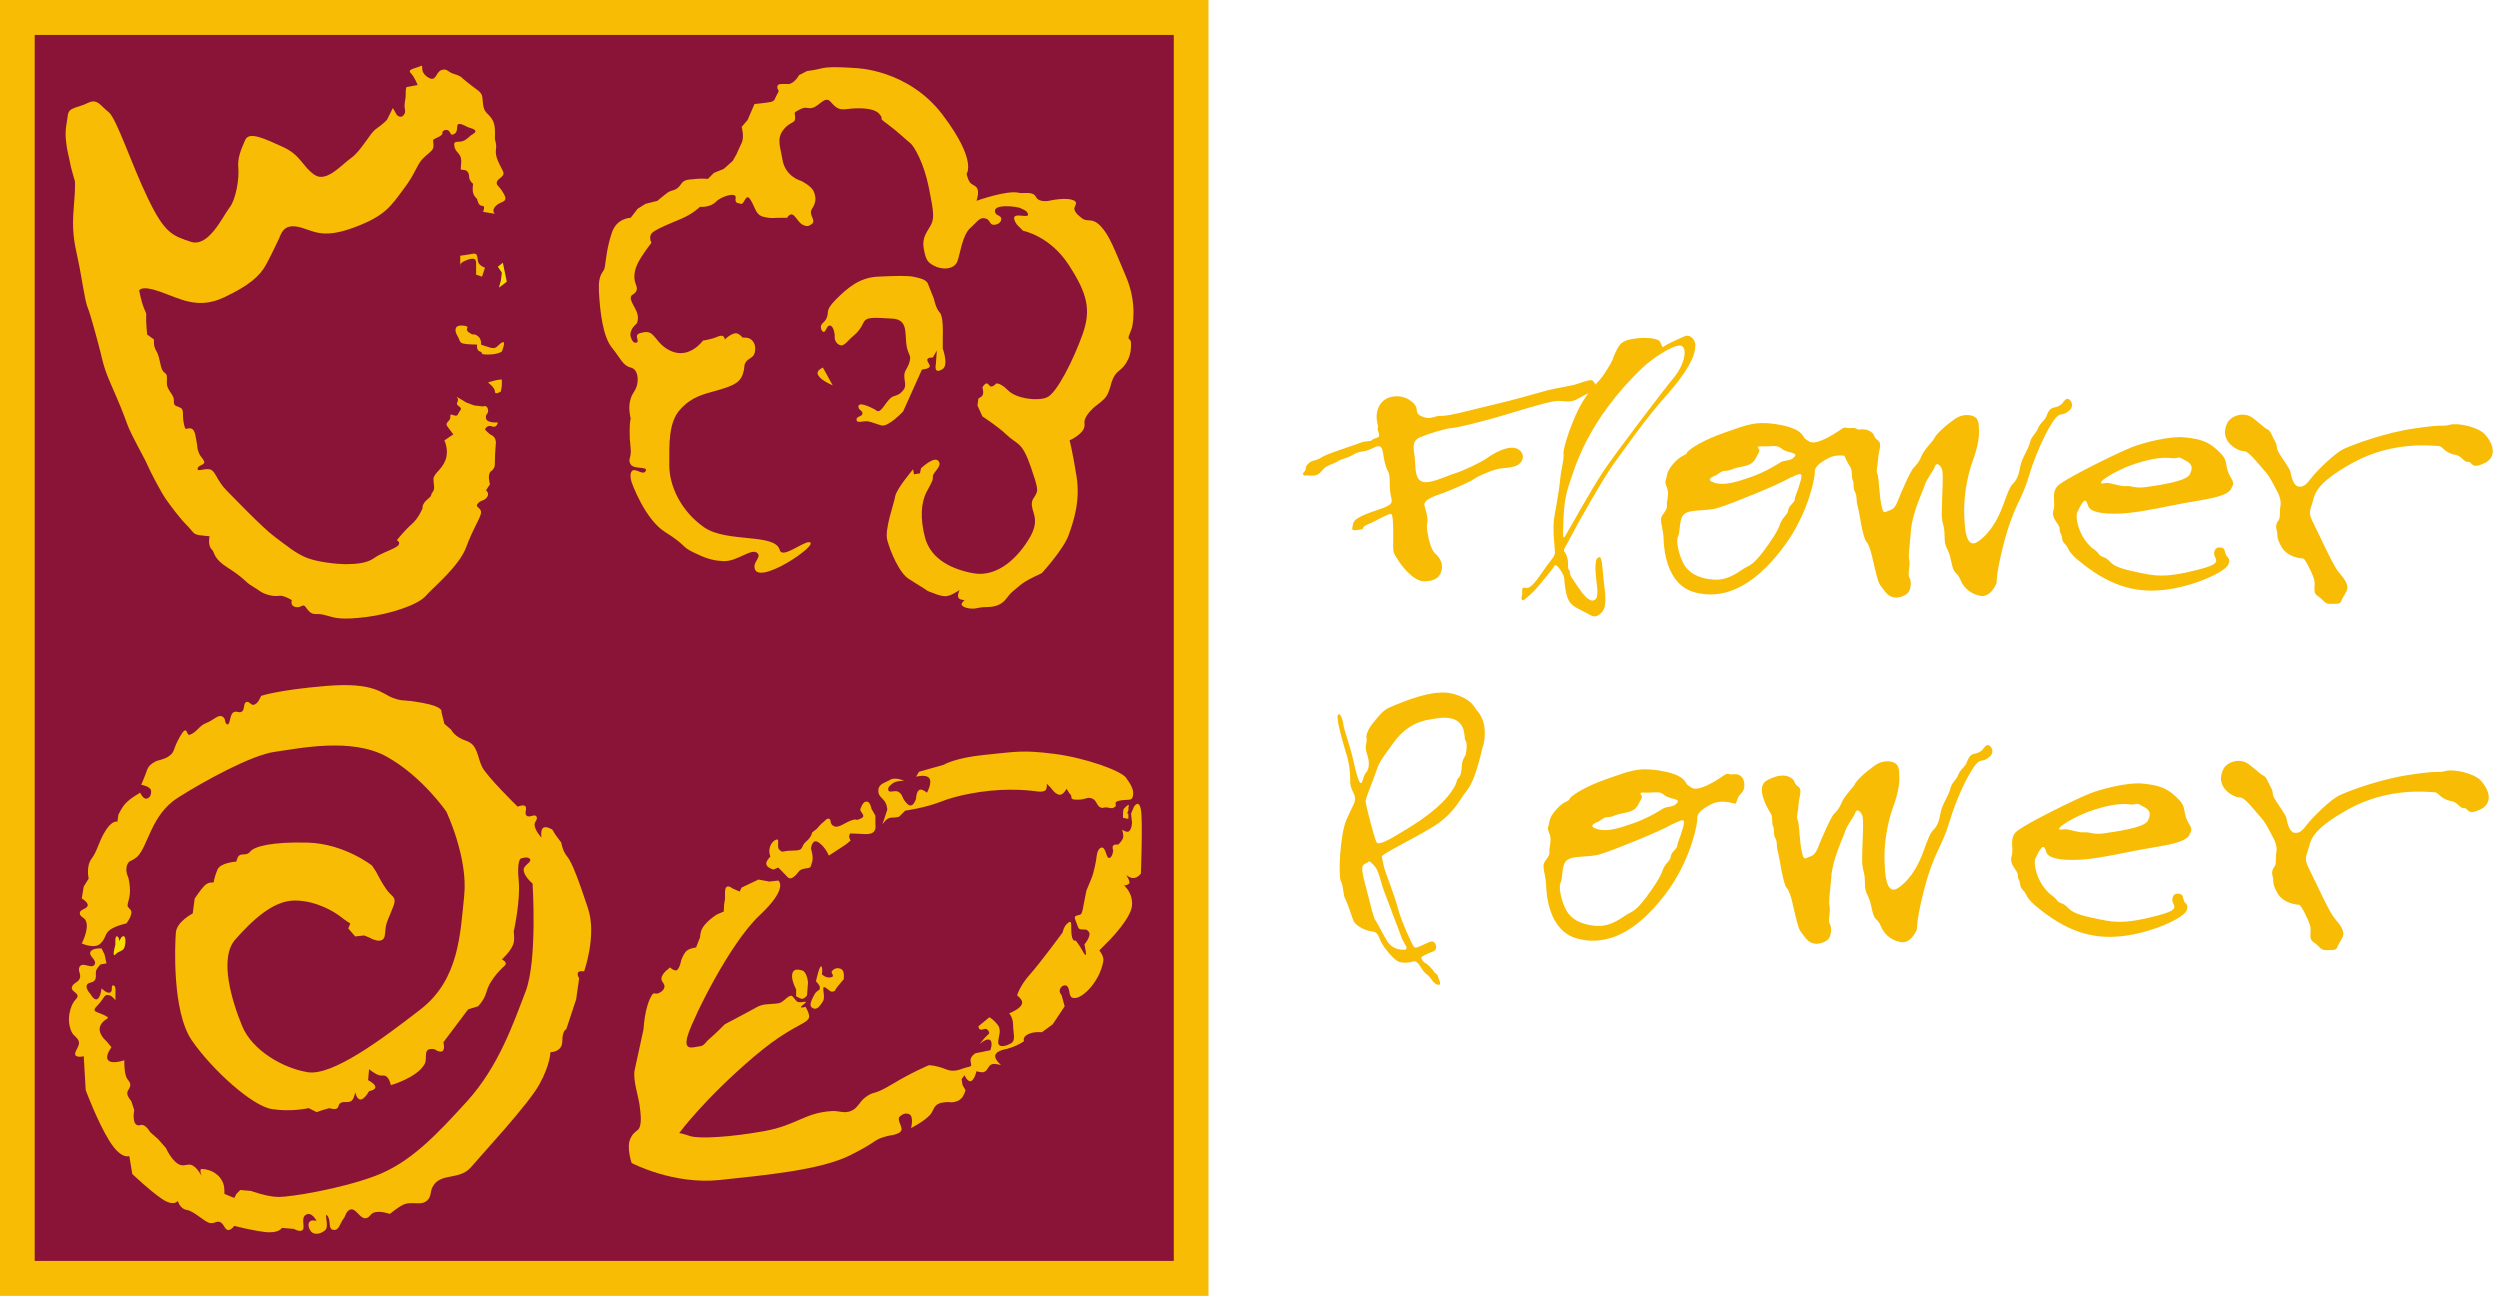
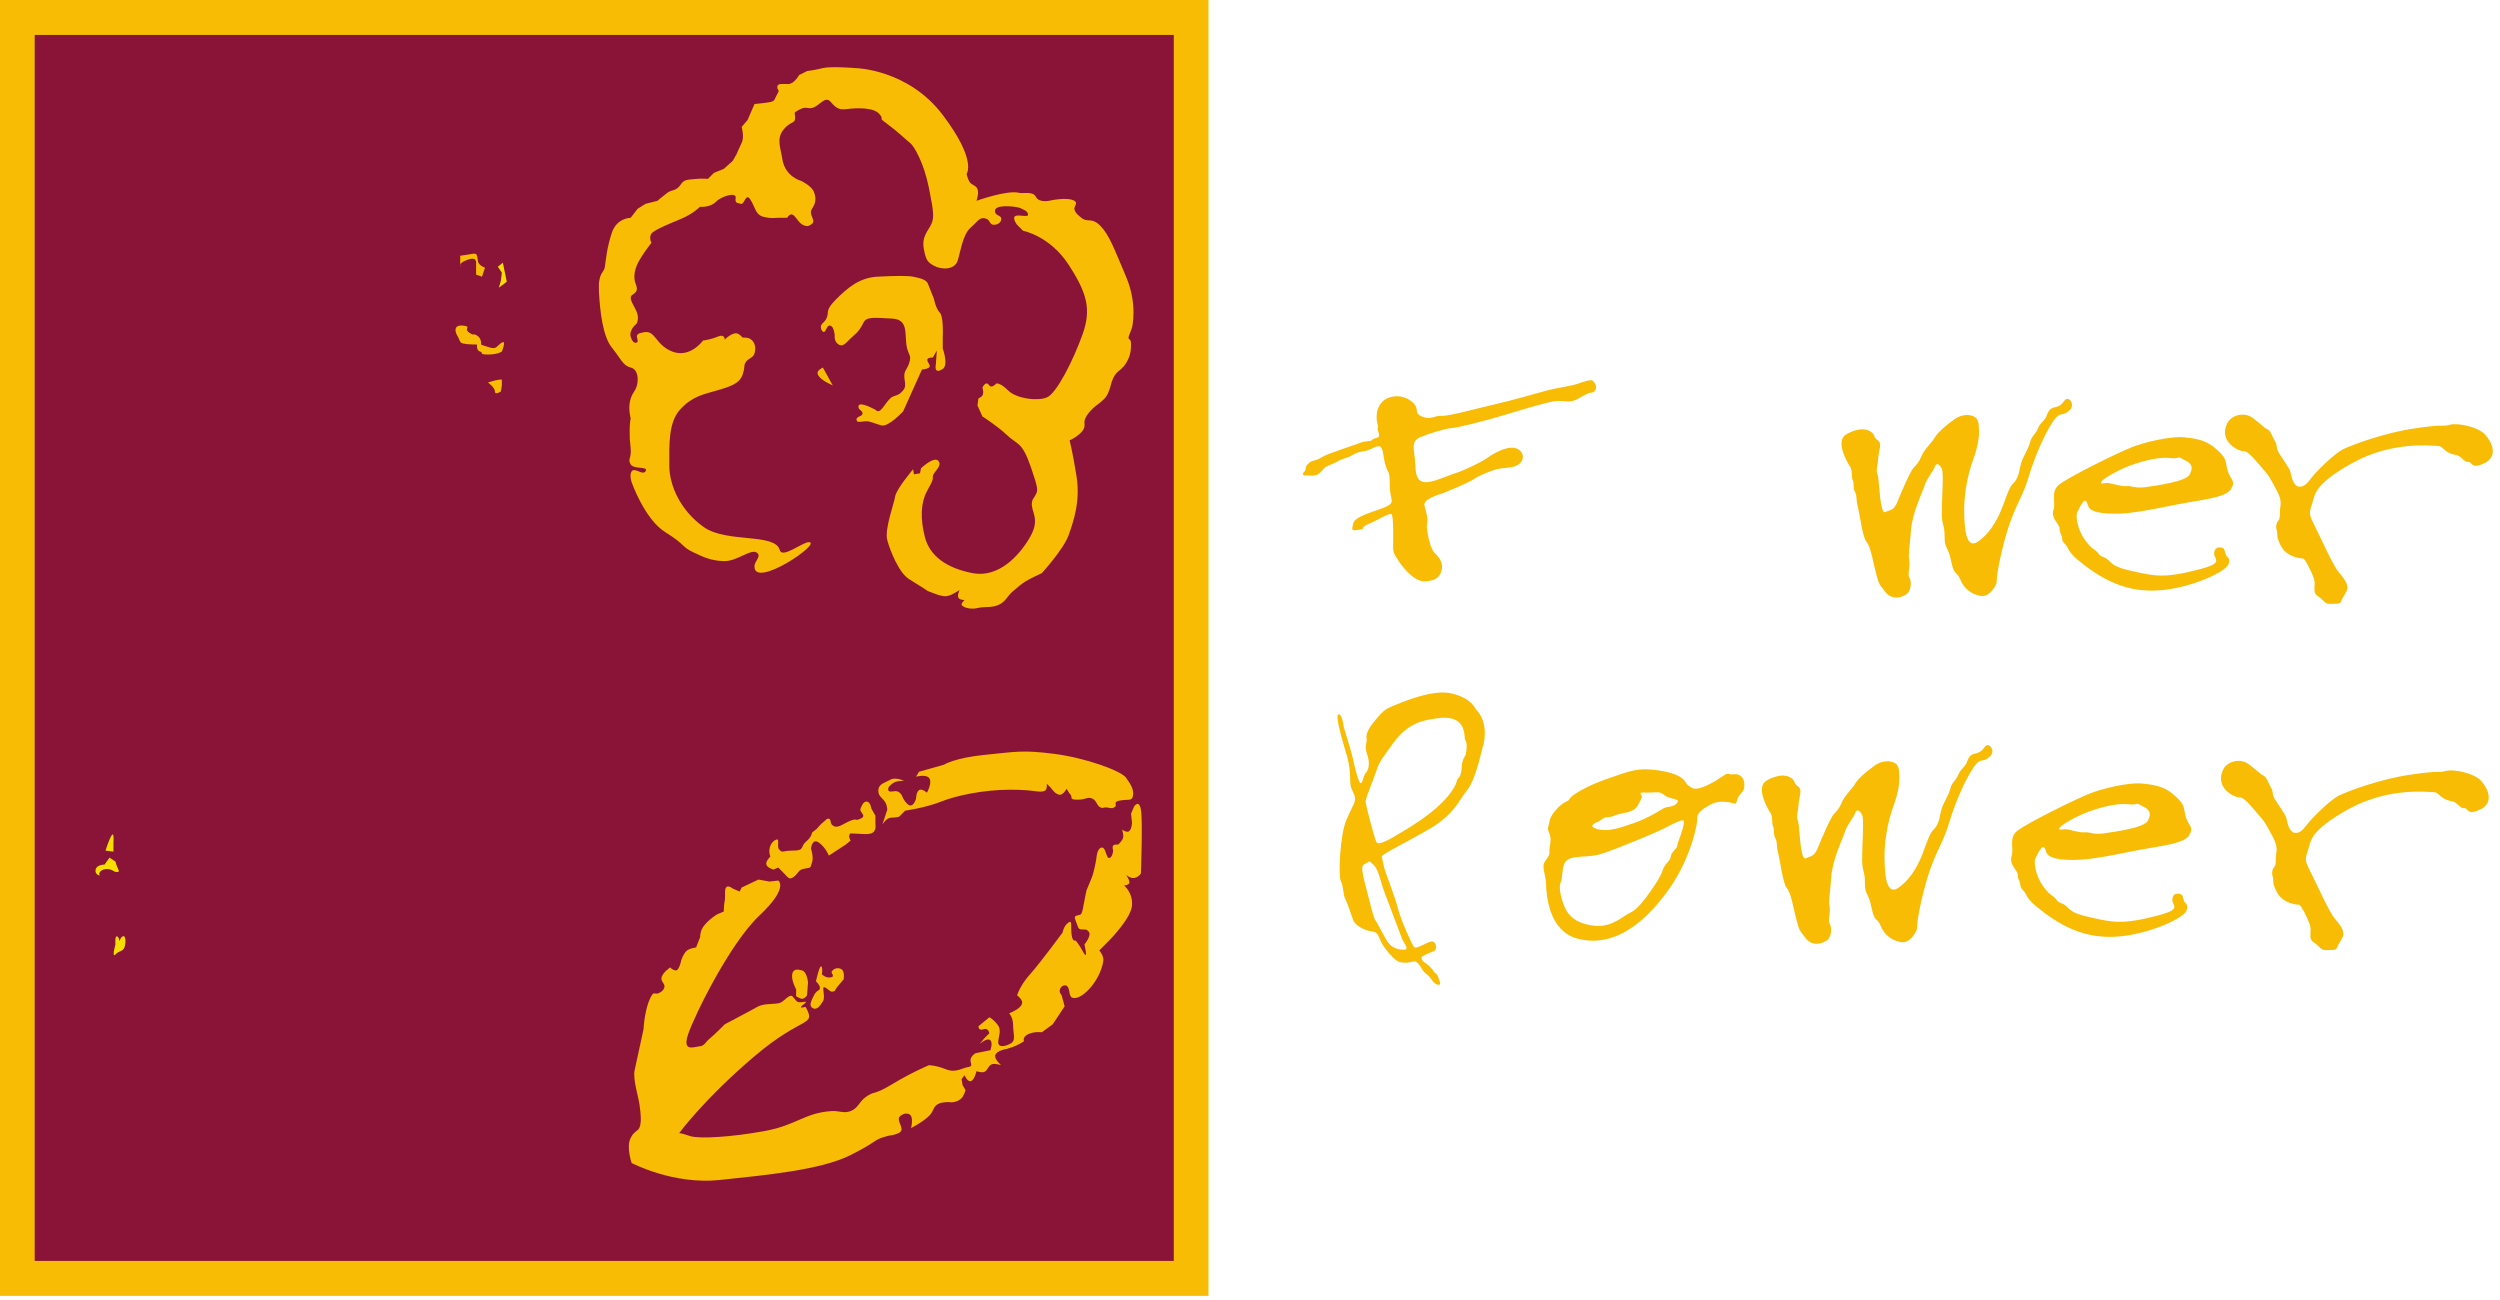
<svg xmlns="http://www.w3.org/2000/svg" width="150" height="78" viewBox="0 0 150 78">
  <g fill="none" fill-rule="evenodd">
    <polygon fill="#891437" points="1.041 76.704 71.468 76.704 71.468 1.048 1.041 1.048" />
    <path fill="#F7BC03" d="M2.082,75.655 L70.427,75.655 L70.427,2.097 L2.082,2.097 L2.082,75.655 Z M0,77.753 L72.509,77.753 L72.509,0 L0,0 L0,77.753 Z" />
    <path fill="#F7DE00" d="M7.345 56.189C7.226 56.255 7.164 56.486 7.164 56.486 7.164 56.486 7.152 56.248 7.043 56.189 6.875 56.098 6.926 56.666 6.926 56.666 6.926 56.666 6.688 57.504 6.926 57.265 7.164 57.025 7.371 57.096 7.464 56.847 7.555 56.603 7.571 56.063 7.345 56.189M6.569 51.456L6.272 51.875C6.272 51.875 5.797 51.875 5.737 52.174 5.678 52.474 5.975 52.534 5.975 52.534 5.975 52.534 5.856 52.294 6.213 52.174 6.569 52.055 6.867 52.294 6.867 52.294 6.867 52.294 7.223 52.414 7.104 52.174 6.986 51.935 6.926 51.695 6.926 51.695L6.569 51.456zM6.688 50.138C6.51 50.438 6.332 51.037 6.332 51.037L6.807 51.096 6.807 50.557C6.807 50.557 6.867 49.839 6.688 50.138" />
-     <polygon fill="#F7DE00" points="7.045 53.252 6.688 52.833 6.45 53.312 6.45 53.732 6.867 53.612" />
-     <path fill="#F7BC03" d="M32.194 49.003C32.084 48.794 31.77 49.097 31.597 48.939 31.423 48.78 31.689 48.448 31.478 48.345 31.331 48.273 31.062 48.402 31.062 48.402 31.062 48.402 29.22 46.605 28.922 46.006 28.625 45.407 28.684 44.688 27.971 44.449 27.258 44.21 27.079 43.79 27.079 43.79L26.663 43.431 26.485 42.712C26.485 42.712 26.663 42.413 25.355 42.173 24.048 41.934 24.226 42.113 23.572 41.874 22.918 41.634 22.502 40.915 19.589 41.155 16.676 41.395 15.665 41.754 15.665 41.754 15.665 41.754 15.466 42.295 15.188 42.29 15.032 42.287 14.985 42.106 14.83 42.113 14.56 42.126 14.729 42.613 14.478 42.714 14.326 42.776 14.213 42.663 14.057 42.714 13.741 42.817 13.839 43.646 13.587 43.429 13.473 43.331 13.537 43.186 13.438 43.074 13.158 42.755 12.871 43.191 12.395 43.371 11.92 43.551 11.837 43.926 11.382 44.087 11.159 44.165 11.266 43.371 10.79 44.21 10.315 45.048 10.532 45.115 10.076 45.409 9.848 45.556 9.423 45.647 9.423 45.647 9.423 45.647 8.947 45.826 8.829 46.186 8.71 46.545 8.472 47.084 8.472 47.084 8.472 47.084 9.032 47.176 9.065 47.446 9.091 47.663 8.986 47.908 8.77 47.92 8.574 47.931 8.412 47.563 8.412 47.563 8.412 47.563 7.756 47.92 7.464 48.281 7.292 48.493 7.104 48.88 7.104 48.88L7.045 49.3C7.045 49.3 6.748 49.18 6.332 49.839 5.915 50.498 5.856 51.037 5.499 51.516 5.143 51.995 5.321 52.713 5.321 52.713L5.024 53.193 4.905 53.911C4.905 53.911 5.223 54.078 5.259 54.272 5.311 54.547 4.759 54.532 4.789 54.81 4.811 55.022 5.044 55.037 5.14 55.227 5.384 55.714 4.905 56.606 4.905 56.606 4.905 56.606 5.678 56.965 6.034 56.606 6.391 56.247 6.272 56.007 6.629 55.768 6.986 55.528 7.58 55.408 7.58 55.408 7.58 55.408 8.056 54.809 7.818 54.57 7.58 54.33 7.639 54.39 7.758 53.851 7.877 53.312 7.699 52.653 7.699 52.653 7.402 51.995 7.758 51.695 7.758 51.695 7.758 51.695 8.086 51.547 8.236 51.402 8.892 50.763 9.066 48.88 10.671 47.863 12.276 46.844 15.13 45.287 16.497 45.108 17.865 44.928 21.075 44.21 23.215 45.407 25.355 46.605 26.782 48.701 26.782 48.701 26.782 48.701 28.09 51.456 27.852 53.732 27.615 56.007 27.555 58.762 25.237 60.559 22.918 62.355 19.946 64.571 18.459 64.331 16.973 64.092 15.13 63.014 14.536 61.577 13.941 60.139 13.109 57.504 14.12 56.367 15.13 55.229 16.379 54.031 17.686 54.031 18.994 54.031 20.124 54.75 20.421 54.989 20.718 55.229 21.016 55.408 21.016 55.408L20.897 55.708 21.313 56.187 21.848 56.127 22.145 56.247C22.145 56.247 23.037 56.786 23.096 56.067 23.156 55.348 23.215 55.348 23.453 54.75 23.691 54.151 23.81 53.971 23.453 53.672 23.096 53.372 22.561 52.294 22.561 52.294L22.323 51.935C22.323 51.935 20.659 50.617 18.459 50.557 16.26 50.498 15.249 50.797 15.011 51.097 14.774 51.396 14.467 51.143 14.296 51.393 14.225 51.497 14.179 51.695 14.179 51.695 14.179 51.695 13.228 51.755 13.049 52.174 12.871 52.594 12.812 52.953 12.812 52.953 12.812 52.953 12.514 52.893 12.276 53.133 12.039 53.372 11.682 53.911 11.682 53.911L11.563 54.809C11.563 54.809 10.612 55.289 10.553 55.947 10.493 56.606 10.315 60.678 11.504 62.415 12.693 64.152 15.13 66.368 16.319 66.547 17.508 66.727 18.519 66.488 18.519 66.488L18.994 66.727 19.351 66.607 19.767 66.488C19.767 66.488 20.104 66.612 20.243 66.488 20.321 66.418 20.299 66.33 20.362 66.247 20.555 65.995 20.931 66.249 21.135 66.007 21.262 65.855 21.313 65.53 21.313 65.53 21.313 65.53 21.381 65.868 21.549 65.95 21.817 66.081 22.145 65.469 22.145 65.469 22.145 65.469 22.431 65.431 22.504 65.292 22.62 65.072 22.086 64.81 22.086 64.81L22.145 64.152C22.145 64.152 22.482 64.436 22.743 64.514 22.899 64.561 23.015 64.491 23.157 64.571 23.366 64.687 23.453 65.11 23.453 65.11 23.453 65.11 25.02 64.664 25.474 63.849 25.654 63.528 25.415 63.046 25.769 62.951 25.882 62.921 26.069 62.954 26.069 62.954 26.069 62.954 26.38 63.172 26.541 63.071 26.719 62.961 26.604 62.535 26.604 62.535L28.09 60.559 28.684 60.379C28.684 60.379 29.041 60.02 29.16 59.6 29.279 59.181 29.398 58.984 29.638 58.643 29.818 58.387 30.171 58.043 30.171 58.043 30.171 58.043 30.35 57.919 30.347 57.802 30.344 57.671 30.111 57.564 30.111 57.564 30.111 57.564 30.724 57.024 30.825 56.55 30.878 56.297 30.825 55.888 30.825 55.888 30.825 55.888 31.241 54.031 31.122 52.833 31.003 51.636 31.241 51.516 31.241 51.516 31.241 51.516 31.622 51.369 31.773 51.513 31.982 51.714 31.435 51.881 31.421 52.171 31.403 52.56 31.954 53.013 31.954 53.013 31.954 53.013 32.252 57.624 31.538 59.481 30.825 61.337 29.933 63.972 28.031 66.068 26.128 68.164 24.583 69.781 22.502 70.56 20.421 71.338 17.449 71.817 16.735 71.817 16.022 71.817 15.071 71.458 15.071 71.458L14.417 71.398 14.179 71.638 14.06 71.877 13.466 71.638C13.466 71.638 13.48 71.259 13.404 71.036 13.204 70.448 12.633 70.148 12.098 70.138 11.935 70.134 12.098 70.56 12.098 70.56 12.098 70.56 11.825 70.023 11.501 69.904 11.262 69.816 11.094 69.972 10.848 69.904 10.341 69.763 9.958 68.883 9.958 68.883L9.483 68.344 9.007 67.925C9.007 67.925 8.808 67.572 8.587 67.506 8.456 67.467 8.365 67.552 8.236 67.506 7.901 67.388 8.056 66.607 8.056 66.607L7.877 66.068C7.877 66.068 7.67 65.833 7.639 65.646 7.6 65.407 7.854 65.29 7.815 65.052 7.784 64.868 7.653 64.807 7.583 64.634 7.433 64.263 7.461 63.613 7.461 63.613 7.461 63.613 6.609 63.917 6.453 63.552 6.337 63.282 6.688 62.834 6.688 62.834L6.391 62.475C6.391 62.475 5.797 61.996 6.034 61.517 6.272 61.038 6.748 61.158 6.272 60.918 5.797 60.678 5.44 60.738 5.856 60.319 6.272 59.9 6.223 59.618 6.572 59.719 6.746 59.768 6.926 60.02 6.926 60.02L6.926 59.54C6.926 59.54 6.971 59.144 6.804 59.124 6.63 59.103 6.782 59.456 6.628 59.542 6.429 59.653 6.094 59.301 6.094 59.301 6.094 59.301 6.02 60.021 5.737 59.959 5.577 59.924 5.44 59.66 5.44 59.66 5.44 59.66 5.134 59.343 5.203 59.124 5.27 58.913 5.551 59 5.68 58.82 5.833 58.609 5.677 58.392 5.8 58.162 5.87 58.032 6.034 57.864 6.034 57.864L6.391 57.804 6.272 57.265 6.094 56.905C6.094 56.905 5.589 56.866 5.442 57.087 5.266 57.351 5.833 57.588 5.68 57.865 5.51 58.175 4.991 57.697 4.789 57.986 4.629 58.213 4.886 58.439 4.789 58.7 4.69 58.966 4.37 58.968 4.311 59.245 4.25 59.532 4.905 59.6 4.548 59.96 4.192 60.319 3.962 61.246 4.311 61.94 4.43 62.176 4.642 62.225 4.725 62.477 4.837 62.812 4.29 63.221 4.606 63.376 4.753 63.447 5.024 63.373 5.024 63.373L5.143 65.41C5.143 65.41 5.856 67.326 6.569 68.464 7.283 69.602 7.758 69.362 7.758 69.362L7.937 70.44C7.937 70.44 9.007 71.458 9.72 71.937 10.434 72.417 10.671 72.057 10.671 72.057 10.671 72.057 10.79 72.536 11.207 72.596 11.623 72.656 12.276 73.314 12.574 73.375 12.871 73.434 12.94 73.259 13.165 73.313 13.455 73.383 13.474 73.872 13.762 73.794 13.906 73.756 14.06 73.554 14.06 73.554 14.06 73.554 14.952 73.793 15.844 73.914 16.735 74.033 16.914 73.674 16.914 73.674L17.627 73.734C17.627 73.734 17.877 73.874 18.045 73.851 18.429 73.798 17.984 73.135 18.34 72.895 18.697 72.656 18.994 73.255 18.994 73.255 18.994 73.255 18.755 73.183 18.635 73.257 18.439 73.378 18.505 73.66 18.635 73.851 18.833 74.14 19.276 74.038 19.527 73.794 19.763 73.565 19.41 72.656 19.648 72.956 19.886 73.255 19.655 73.741 20.004 73.794 20.345 73.846 20.391 73.412 20.601 73.137 20.754 72.936 20.742 72.724 20.96 72.599 21.354 72.371 21.607 73.25 22.026 73.073 22.193 73.003 22.223 72.856 22.385 72.776 22.738 72.6 23.394 72.835 23.394 72.835 23.394 72.835 23.84 72.461 24.168 72.295 24.721 72.015 25.346 72.435 25.713 71.934 25.886 71.698 25.814 71.479 25.952 71.22 26.429 70.317 27.555 70.859 28.269 70.021 28.982 69.182 31.716 66.248 32.37 65.05 33.024 63.852 33.024 63.134 33.024 63.134 33.024 63.134 33.738 63.134 33.738 62.475 33.738 61.816 33.976 61.756 33.976 61.756L34.57 59.96 34.629 59.54 34.689 59.121 34.748 58.702C34.748 58.702 34.607 58.462 34.687 58.346 34.767 58.228 35.046 58.283 35.046 58.283 35.046 58.283 35.818 56.127 35.283 54.51 34.748 52.893 34.332 51.755 34.035 51.396 33.738 51.037 33.678 50.557 33.678 50.557L33.322 50.078 33.143 49.779C33.143 49.779 32.793 49.552 32.608 49.66 32.404 49.78 32.489 50.258 32.489 50.258 32.489 50.258 32.078 49.822 32.075 49.476 32.073 49.286 32.282 49.171 32.194 49.003M60.014 45.647L59.241 45.826 58.587 45.647 58.053 46.186C58.053 46.186 58.468 47.503 58.706 47.024 58.944 46.545 59.36 46.246 59.36 46.246L60.014 45.647z" />
-     <polygon fill="#F7DE00" points="56.447 46.246 57.577 46.246 57.398 46.545 56.863 46.605" />
    <path fill="#F7BC03" d="M52.704 47.383C52.684 47.643 52.762 47.742 52.999 47.982 53.237 48.222 53.237 48.581 53.237 48.581L53.059 49.12 52.94 49.479C52.94 49.479 53.178 49.06 53.475 49.06 53.772 49.06 53.95 49 53.95 49L54.307 48.641C54.307 48.641 55.555 48.461 56.447 48.102 57.339 47.742 59.004 47.383 60.609 47.383 62.214 47.383 62.329 47.596 62.688 47.446 62.846 47.381 62.808 47.024 62.808 47.024L63.046 47.264C63.046 47.264 63.369 47.748 63.643 47.68 63.833 47.633 63.997 47.323 63.997 47.323 63.997 47.323 64.12 47.557 64.233 47.68 64.37 47.828 64.116 47.982 64.651 47.982 65.187 47.982 65.224 47.783 65.546 47.92 65.819 48.036 65.795 48.386 66.08 48.465 66.236 48.508 66.197 48.401 66.494 48.461 66.792 48.521 66.77 48.488 66.909 48.401 67.051 48.312 66.756 48.126 67.148 48.042 67.675 47.929 67.921 48.102 67.98 47.742 68.04 47.383 67.862 47.084 67.564 46.665 67.267 46.245 65.127 45.467 63.225 45.227 61.322 44.988 60.965 45.108 59.123 45.287 57.28 45.467 56.626 45.886 56.626 45.886L55.14 46.305 54.961 46.604C54.961 46.604 55.53 46.444 55.737 46.668 55.976 46.926 55.615 47.563 55.615 47.563 55.615 47.563 55.369 47.338 55.196 47.383 54.975 47.44 54.961 47.922 54.961 47.922 54.961 47.922 54.783 48.581 54.426 48.222 54.069 47.862 54.197 47.668 53.89 47.503 53.681 47.39 53.327 47.619 53.294 47.383 53.27 47.215 53.406 47.133 53.532 47.022 53.749 46.832 54.248 46.844 54.248 46.844 54.248 46.844 53.713 46.604 53.415 46.784 53.118 46.964 52.732 47.019 52.704 47.383M46.581 50.375C46.32 50.466 46.155 50.77 46.16 51.096 46.162 51.215 46.222 51.396 46.222 51.396 46.222 51.396 45.93 51.668 45.98 51.869 46.029 52.067 46.4 52.174 46.4 52.174L46.698 52.055 46.995 52.354C47.292 52.653 47.352 52.833 47.649 52.593 47.946 52.354 47.887 52.174 48.303 52.114 48.719 52.055 48.6 52.055 48.719 51.755 48.838 51.455 48.659 50.917 48.659 50.917 48.659 50.917 48.719 50.258 49.135 50.557 49.551 50.857 49.73 51.336 49.73 51.336L50.74 50.677 51.037 50.437C51.037 50.437 50.894 50.193 50.976 50.077 51.058 49.962 50.859 50.018 51.335 50.018 51.81 50.018 52.415 50.186 52.521 49.717 52.547 49.604 52.524 49.419 52.524 49.419L52.524 48.94 52.286 48.521C52.286 48.521 52.229 48.155 52.051 48.104 51.829 48.04 51.718 48.307 51.63 48.521 51.54 48.737 52.048 48.94 51.632 49.12 51.216 49.3 51.513 49.06 51.037 49.24 50.562 49.419 50.223 49.8 49.909 49.476 49.802 49.365 49.878 49.154 49.727 49.123 49.595 49.096 49.54 49.22 49.432 49.299 49.246 49.435 49.016 49.719 49.016 49.719L48.719 49.959C48.719 49.959 48.719 50.198 48.362 50.497 48.005 50.797 48.303 51.036 47.589 51.036 46.876 51.036 46.988 51.206 46.757 50.976 46.584 50.804 46.81 50.294 46.581 50.375M50.499 58.162C50.303 58.033 50.042 58.087 49.909 58.283 49.83 58.4 50.146 58.583 49.849 58.642 49.551 58.702 49.314 58.462 49.314 58.462 49.314 58.462 49.362 58.198 49.312 58.042 49.205 57.703 48.957 58.882 48.957 58.882 48.957 58.882 49.18 59.076 49.193 59.244 49.211 59.476 49.016 59.361 48.838 59.72 48.659 60.08 48.508 60.363 48.779 60.496 49.033 60.622 49.22 60.317 49.376 60.079 49.556 59.804 49.254 59.121 49.492 59.241 49.73 59.361 49.818 59.569 50.029 59.478 50.164 59.419 50.027 59.48 50.265 59.181 50.503 58.882 50.621 58.762 50.621 58.762 50.621 58.762 50.697 58.293 50.499 58.162M48.126 58.226C47.885 58.159 47.589 58.103 47.53 58.463 47.47 58.822 47.768 59.361 47.768 59.361L47.768 59.78 48.005 59.9C48.243 60.02 48.422 59.72 48.422 59.72L48.481 58.941C48.481 58.941 48.424 58.308 48.126 58.226" />
    <path fill="#F7BC03" d="M42.003 62.774C41.612 62.818 40.931 63.134 41.288 62.056 41.644 60.978 43.785 56.606 45.568 54.929 47.352 53.252 46.698 52.833 46.698 52.833L46.163 52.893 45.509 52.773 44.498 53.252 44.379 53.492 43.963 53.312C43.963 53.312 43.827 53.206 43.724 53.19 43.389 53.137 43.547 53.791 43.487 54.031 43.428 54.27 43.428 54.689 43.428 54.689L43.012 54.869C43.012 54.869 42.209 55.361 42.059 55.885 42.02 56.022 42.001 56.247 42.001 56.247L41.764 56.846C41.764 56.846 41.407 56.893 41.231 57.023 41.012 57.186 40.872 57.624 40.872 57.624 40.872 57.624 40.753 58.283 40.515 58.223 40.277 58.163 40.218 58.043 40.218 58.043 40.218 58.043 39.712 58.37 39.686 58.7 39.668 58.922 39.922 59.03 39.861 59.245 39.807 59.434 39.681 59.517 39.503 59.598 39.374 59.657 39.226 59.544 39.145 59.662 38.673 60.353 38.612 61.756 38.612 61.756 38.612 61.756 38.197 63.673 38.078 64.212 37.959 64.751 38.316 65.829 38.375 66.308 38.434 66.787 38.553 67.565 38.256 67.805 37.959 68.044 37.957 68.066 37.839 68.284 37.562 68.797 37.899 69.781 37.899 69.781 37.899 69.781 40.396 71.099 43.19 70.799 45.984 70.5 49.254 70.201 51.037 69.302 52.821 68.404 52.307 68.419 53.237 68.164 53.443 68.108 53.573 68.124 53.771 68.044 53.867 68.004 53.929 67.99 54.01 67.924 54.296 67.688 53.723 67.204 54.01 66.969 54.175 66.833 54.345 66.769 54.544 66.849 54.848 66.97 54.664 67.685 54.664 67.685 54.664 67.685 55.427 67.296 55.793 66.905 56.01 66.674 55.995 66.402 56.271 66.247 56.457 66.143 56.592 66.147 56.804 66.127 56.965 66.112 57.06 66.16 57.219 66.127 57.423 66.085 57.549 66.035 57.696 65.886 57.842 65.739 57.933 65.41 57.933 65.41L57.755 65.11 57.696 64.751 57.874 64.511C57.874 64.511 57.997 64.826 58.173 64.868 58.448 64.932 58.587 64.272 58.587 64.272 58.587 64.272 58.842 64.359 59.002 64.33 59.277 64.281 59.265 63.917 59.536 63.849 59.741 63.798 60.074 63.913 60.074 63.913 60.074 63.913 59.652 63.576 59.718 63.312 59.785 63.049 60.311 62.954 60.311 62.954 60.311 62.954 60.371 62.954 60.727 62.834 61.084 62.714 61.441 62.475 61.441 62.475 61.441 62.475 61.322 62.235 61.679 62.056 62.036 61.876 62.511 61.936 62.511 61.936L63.165 61.457 63.879 60.379 63.7 59.72C63.7 59.72 63.585 59.584 63.581 59.478 63.57 59.281 63.744 59.099 63.938 59.124 64.143 59.151 64.175 59.6 64.175 59.6 64.175 59.6 64.208 59.784 64.297 59.839 64.775 60.135 65.982 58.96 66.199 57.671 66.251 57.36 65.959 57.025 65.959 57.025L66.553 56.426C66.553 56.426 67.862 55.109 67.921 54.33 67.98 53.552 67.446 53.132 67.446 53.132 67.446 53.132 67.668 53.113 67.744 53.013 67.861 52.86 67.475 52.411 67.625 52.532 68.119 52.93 68.454 52.412 68.454 52.412 68.454 52.412 68.575 49.24 68.456 48.581 68.337 47.922 68.04 48.401 68.04 48.401L67.862 48.821 67.921 49.359C67.921 49.359 67.905 49.852 67.681 49.901 67.538 49.931 67.327 49.779 67.327 49.779 67.327 49.779 67.43 50.077 67.386 50.261 67.339 50.455 67.089 50.677 67.089 50.677 67.089 50.677 66.864 50.642 66.789 50.735 66.716 50.827 66.791 51.037 66.791 51.037 66.791 51.037 66.762 51.36 66.613 51.457 66.351 51.628 66.384 50.783 66.08 50.856 65.807 50.92 65.781 51.516 65.781 51.516 65.781 51.516 65.662 52.294 65.484 52.713 65.305 53.132 65.186 53.432 65.186 53.432L65.008 54.33C65.008 54.33 64.972 54.637 64.886 54.81 64.79 55.002 64.354 54.809 64.533 55.229 64.711 55.648 64.651 55.768 64.948 55.768 65.246 55.768 65.199 55.784 65.308 55.885 65.54 56.101 65.067 56.666 65.067 56.666 65.067 56.666 65.305 57.684 65.008 57.145 64.711 56.606 64.533 56.426 64.533 56.426 64.533 56.426 64.354 56.546 64.294 56.067 64.235 55.588 64.352 55.185 64.114 55.347 63.815 55.55 63.759 55.947 63.759 55.947 63.759 55.947 62.392 57.804 61.798 58.463 61.203 59.121 61.025 59.72 61.025 59.72 61.025 59.72 61.269 59.905 61.319 60.079 61.434 60.475 60.549 60.798 60.549 60.798 60.549 60.798 60.787 61.038 60.787 61.517 60.787 61.996 60.965 62.415 60.668 62.595 60.371 62.774 59.895 62.894 59.895 62.535 59.895 62.176 60.133 61.816 59.836 61.457 59.539 61.098 59.36 61.038 59.36 61.038L58.706 61.577C58.706 61.577 58.706 61.876 59.004 61.756 59.301 61.637 59.36 61.996 59.36 61.996L59.063 62.295 58.766 62.655C58.766 62.655 59.212 62.235 59.416 62.413 59.592 62.567 59.42 63.014 59.42 63.014L58.528 63.194C58.528 63.194 58.231 63.373 58.231 63.613 58.231 63.852 58.409 63.972 58.053 64.032 57.696 64.092 57.339 64.392 56.744 64.152 56.15 63.913 55.734 63.913 55.734 63.913 55.734 63.913 54.723 64.331 53.534 65.05 52.345 65.769 52.493 65.419 51.932 65.83 51.547 66.111 51.484 66.496 51.04 66.665 50.627 66.821 50.349 66.638 49.909 66.665 48.268 66.764 47.827 67.506 45.865 67.865 43.903 68.224 41.942 68.344 41.407 68.164 40.872 67.985 40.753 67.985 40.753 67.985 40.753 67.985 42.239 65.949 45.271 63.373 48.192 60.892 48.972 61.62 48.35 60.433 48.327 60.388 48.089 60.491 48.062 60.44 48.019 60.356 48.387 60.181 48.347 60.117 48.316 60.067 48.11 60.176 47.874 60.117 47.747 60.085 47.579 59.742 47.475 59.744 47.228 59.75 47.007 60.156 46.7 60.199 46.186 60.272 45.806 60.199 45.39 60.439 44.974 60.678 43.487 61.457 43.487 61.457 43.487 61.457 42.928 62.03 42.536 62.357 42.334 62.526 42.265 62.745 42.003 62.774M61.441 34.507C61.441 34.507 61.084 34.867 60.609 34.927 60.133 34.987 59.717 35.166 59.717 35.166L59.598 35.705 59.955 35.885 60.252 35.406 61.441 34.507zM49.074 22.294C49.141 22.159 49.373 22.051 49.373 22.051L49.967 23.129 49.611 22.949C49.611 22.949 48.927 22.59 49.074 22.294M49.79 19.535C49.577 19.519 49.55 20.02 49.375 19.896 49.29 19.835 49.272 19.759 49.256 19.655 49.223 19.437 49.441 19.365 49.552 19.174 49.812 18.723 49.432 18.697 50.146 17.978 50.859 17.26 51.572 16.661 52.643 16.601 53.713 16.541 54.545 16.541 54.783 16.601 55.021 16.661 55.555 16.721 55.674 17.02 55.793 17.32 56.031 17.919 56.031 17.919 56.031 17.919 56.15 18.518 56.388 18.757 56.626 18.997 56.566 20.195 56.566 20.195L56.566 20.913C56.566 20.913 56.958 21.979 56.51 22.173 56.4 22.221 56.311 22.291 56.208 22.23 56.087 22.158 56.15 21.871 56.15 21.871L56.209 21.033 55.972 21.452C55.972 21.452 55.765 21.438 55.674 21.516 55.514 21.651 55.919 21.926 55.737 22.053 55.581 22.162 55.318 22.171 55.318 22.171L54.188 24.686C54.188 24.686 53.296 25.644 52.88 25.524 52.465 25.405 52.414 25.357 52.107 25.286 51.831 25.221 51.384 25.45 51.391 25.165 51.395 24.966 51.743 25.004 51.749 24.805 51.754 24.636 51.539 24.61 51.51 24.444 51.444 24.052 52.164 24.394 52.513 24.577 52.576 24.61 52.553 24.647 52.668 24.67 52.926 24.723 53.237 23.907 53.594 23.788 53.951 23.668 54.007 23.629 54.185 23.425 54.509 23.054 54.069 22.65 54.367 22.171 54.664 21.692 54.604 21.392 54.604 21.392 54.604 21.392 54.534 21.208 54.487 21.091 54.169 20.297 54.664 19.176 53.534 19.116 52.405 19.057 51.989 18.997 51.81 19.356 51.632 19.715 51.513 19.895 51.156 20.195 50.8 20.494 50.627 20.851 50.324 20.673 50.024 20.498 50.086 20.134 50.086 20.134 50.086 20.134 50.048 19.554 49.79 19.535" />
    <path fill="#F7BC03" d="M44.973 20.313C44.827 20.239 44.558 20.254 44.558 20.254 44.558 20.254 44.397 20.067 44.257 20.016 43.945 19.903 43.488 20.374 43.488 20.374 43.488 20.374 43.488 20.015 43.071 20.194 42.655 20.374 42.18 20.434 42.18 20.434 42.18 20.434 41.407 21.512 40.337 21.093 39.267 20.674 39.35 19.737 38.555 19.952 38.433 19.985 38.341 19.981 38.253 20.073 38.123 20.208 38.371 20.482 38.197 20.553 38.015 20.629 37.892 20.385 37.839 20.193 37.796 20.034 37.838 19.927 37.902 19.776 37.974 19.609 38.197 19.416 38.197 19.416 38.197 19.416 38.375 19.116 38.197 18.697 38.018 18.278 37.661 17.859 37.959 17.679 38.256 17.5 38.256 17.32 38.137 17.02 38.018 16.721 38.018 16.242 38.315 15.703 38.612 15.164 39.088 14.565 39.088 14.565 39.088 14.565 38.85 14.146 39.207 13.906 39.564 13.667 40.158 13.427 40.872 13.128 41.585 12.828 42.001 12.409 42.001 12.409 42.001 12.409 42.596 12.469 42.953 12.11 43.309 11.75 44.201 11.511 44.141 11.87 44.082 12.229 44.27 12.164 44.44 12.228 44.673 12.317 44.736 11.511 45.033 11.99 45.33 12.469 45.33 12.888 45.806 13.008 46.282 13.128 46.4 13.068 46.697 13.068L47.233 13.068C47.233 13.068 47.411 12.709 47.649 12.948 47.887 13.187 47.971 13.449 48.301 13.544 48.488 13.598 48.583 13.533 48.716 13.431 48.993 13.217 48.481 12.888 48.719 12.529 48.957 12.17 48.98 11.884 48.835 11.514 48.69 11.144 48.065 10.852 48.065 10.852 48.065 10.852 47.104 10.609 46.94 9.543 46.833 8.85 46.579 8.337 46.995 7.798 47.411 7.258 47.708 7.438 47.708 7.079 47.708 6.72 47.559 6.798 47.962 6.579 48.361 6.363 48.425 6.537 48.716 6.478 49.169 6.385 49.492 5.701 49.849 6.121 50.205 6.54 50.383 6.6 50.859 6.54 51.335 6.48 52.405 6.42 52.762 6.839 53.118 7.258 52.583 6.959 53.237 7.438 53.891 7.917 54.367 8.396 54.604 8.576 54.842 8.756 55.437 9.774 55.734 11.271 56.031 12.768 56.09 13.128 55.793 13.607 55.496 14.086 55.318 14.385 55.437 14.984 55.556 15.583 55.647 15.733 56.032 15.942 56.532 16.213 57.28 16.182 57.458 15.643 57.636 15.104 57.755 14.086 58.231 13.667 58.706 13.247 58.781 12.987 59.185 13.127 59.387 13.196 59.386 13.472 59.599 13.487 59.831 13.503 60.082 13.361 60.076 13.127 60.072 12.928 59.789 12.951 59.718 12.766 59.546 12.312 60.427 12.346 60.905 12.412 61.071 12.435 61.17 12.455 61.319 12.532 61.48 12.616 61.621 12.656 61.677 12.829 61.781 13.152 60.884 12.733 60.849 13.07 60.831 13.246 61.025 13.487 61.025 13.487L61.382 13.846C61.382 13.846 62.987 14.146 64.116 15.882 65.246 17.619 65.483 18.578 64.949 20.075 64.414 21.572 63.403 23.608 62.808 23.847 62.214 24.087 60.966 23.908 60.49 23.428 60.014 22.949 59.777 23.009 59.777 23.009 59.777 23.009 59.615 23.192 59.48 23.192 59.344 23.191 59.319 22.991 59.185 23.008 59.054 23.024 58.944 23.249 58.944 23.249 58.944 23.249 59.048 23.573 58.946 23.73 58.882 23.827 58.706 23.908 58.706 23.908L58.647 24.327 58.944 24.985C58.944 24.985 59.867 25.581 60.371 26.064 61.067 26.73 61.307 26.448 61.857 28.04 62.298 29.316 62.273 29.417 62.155 29.657 62.036 29.896 61.946 29.93 61.916 30.138 61.833 30.722 62.452 31.094 61.798 32.232 61.144 33.37 59.896 34.687 58.35 34.388 56.804 34.088 55.793 33.37 55.496 32.232 55.199 31.094 55.258 30.136 55.615 29.477 55.972 28.818 55.972 28.818 55.972 28.579 55.972 28.339 56.531 27.999 56.327 27.683 56.083 27.306 55.258 28.1 55.258 28.1L55.199 28.399 54.842 28.459 54.783 28.159C54.783 28.159 53.772 29.357 53.713 29.776 53.653 30.196 53.059 31.753 53.237 32.411 53.415 33.07 53.951 34.388 54.545 34.747 55.14 35.106 55.674 35.466 55.674 35.466L56.15 35.645C56.15 35.645 56.548 35.806 56.804 35.768 56.95 35.747 57.161 35.645 57.161 35.645L57.577 35.406C57.577 35.406 57.403 35.74 57.521 35.888 57.611 36.002 57.874 36.005 57.874 36.005 57.874 36.005 57.727 36.13 57.696 36.242 57.653 36.399 58.171 36.603 58.647 36.484 59.123 36.364 59.543 36.511 60.013 36.242 60.384 36.031 60.43 35.765 60.787 35.466 61.144 35.166 61.263 35.046 61.56 34.867 61.857 34.687 62.511 34.388 62.511 34.388 62.511 34.388 63.819 32.95 64.116 32.112 64.414 31.274 64.83 30.076 64.592 28.579 64.354 27.081 64.176 26.423 64.176 26.423 64.176 26.423 64.998 26.057 65.069 25.582 65.086 25.468 65.055 25.4 65.069 25.285 65.126 24.822 65.781 24.327 65.781 24.327 65.781 24.327 66.197 24.044 66.375 23.786 66.559 23.519 66.673 23.009 66.673 23.009 66.673 23.009 66.792 22.53 67.089 22.291 67.386 22.051 67.525 21.9 67.681 21.572 67.844 21.229 67.862 20.973 67.862 20.613 67.862 20.254 67.624 20.434 67.743 20.134 67.862 19.835 67.921 19.655 67.921 19.655 67.921 19.655 68.278 18.278 67.564 16.601 66.851 14.924 66.554 14.086 66.019 13.547 65.483 13.008 65.252 13.381 64.886 13.07 64.698 12.91 64.551 12.824 64.472 12.589 64.405 12.39 64.706 12.191 64.472 12.051 64.031 11.788 62.927 12.05 62.927 12.05 62.927 12.05 62.333 12.17 62.155 11.81 61.976 11.451 61.368 11.63 61.144 11.57 60.44 11.383 58.588 12.05 58.588 12.05 58.588 12.05 58.758 11.587 58.644 11.33 58.545 11.105 58.307 11.118 58.173 10.912 58.065 10.745 57.993 10.433 57.993 10.433 57.993 10.433 58.647 9.654 56.566 6.899 54.486 4.145 51.335 4.085 51.335 4.085 51.335 4.085 49.849 3.965 49.373 4.085 48.897 4.204 48.422 4.264 48.422 4.264L47.946 4.504C47.946 4.504 47.649 5.043 47.292 5.043 46.936 5.043 46.638 4.983 46.638 5.223 46.638 5.462 46.817 5.342 46.638 5.642 46.46 5.941 46.519 6.061 46.222 6.121 45.925 6.181 45.271 6.241 45.271 6.241L44.855 7.199 44.498 7.618C44.498 7.618 44.676 8.217 44.498 8.576 44.32 8.936 44.201 9.235 44.201 9.235L43.963 9.654 43.428 10.133 42.834 10.373 42.477 10.732C42.477 10.732 42.039 10.697 41.764 10.736 41.402 10.787 41.074 10.725 40.872 11.033 40.562 11.508 40.349 11.341 40.037 11.57 39.798 11.746 39.445 12.05 39.445 12.05L38.732 12.229 38.256 12.529 37.839 13.068C37.839 13.068 37.007 13.068 36.71 13.966 36.413 14.864 36.353 15.583 36.294 16.002 36.235 16.421 35.878 16.302 35.937 17.5 35.997 18.697 36.175 20.194 36.71 20.853 37.245 21.512 37.364 21.931 37.839 22.051 38.315 22.171 38.315 22.829 38.197 23.189 38.078 23.548 37.925 23.568 37.806 24.047 37.687 24.526 37.839 25.105 37.839 25.105 37.839 25.105 37.78 25.345 37.78 25.824 37.78 26.303 37.78 26.303 37.839 26.902 37.899 27.501 37.643 27.543 37.839 27.86 38.042 28.188 38.943 27.956 38.731 28.278 38.552 28.549 38.104 28.023 37.902 28.278 37.743 28.479 37.899 28.938 37.899 28.938 37.899 28.938 38.672 31.154 39.921 31.932 41.169 32.711 40.863 32.784 41.582 33.13 42.258 33.456 42.679 33.64 43.428 33.668 44.238 33.697 45.113 32.843 45.451 33.193 45.665 33.416 45.277 33.66 45.268 33.972 45.226 35.374 49.355 32.562 48.54 32.529 48.158 32.513 46.933 33.543 46.785 32.999 46.506 31.969 43.606 32.591 42.239 31.633 40.872 30.675 40.158 29.177 40.158 27.92 40.158 26.662 40.099 25.345 40.812 24.566 41.526 23.788 42.18 23.668 43.012 23.428 43.844 23.189 44.379 23.009 44.558 22.47 44.736 21.931 44.594 22.002 44.735 21.749 44.878 21.49 45.181 21.495 45.268 21.211 45.377 20.859 45.301 20.477 44.973 20.313M29.279 22.949C29.279 22.949 29.457 22.889 29.695 22.829 29.933 22.77 30.111 22.77 30.111 22.77L30.111 23.129 30.052 23.488C30.052 23.488 29.695 23.728 29.695 23.488 29.695 23.249 29.279 22.949 29.279 22.949" />
    <polygon fill="#F7DE00" points="30.171 15.763 29.873 16.002 30.111 16.362 30.052 16.841 29.933 17.26 30.408 16.901" />
    <path fill="#F7BC03" d="M27.614 15.343L27.614 16.002C27.614 16.002 27.495 15.823 27.912 15.643 28.328 15.463 28.566 15.463 28.566 15.763L28.566 16.481 28.922 16.601 29.1 16.062C29.1 16.062 28.744 15.942 28.684 15.703 28.625 15.463 28.684 15.164 28.387 15.224 28.09 15.284 27.614 15.343 27.614 15.343M28.625 20.134C28.328 19.955 28.506 20.194 28.149 19.955 27.793 19.715 28.328 19.595 27.793 19.536 27.258 19.476 27.258 19.835 27.436 20.134 27.614 20.434 27.555 20.554 27.793 20.614 28.031 20.673 28.625 20.673 28.625 20.673 28.625 20.673 28.566 21.033 28.803 21.093 29.041 21.152 28.685 21.272 29.279 21.272 29.873 21.272 30.111 21.093 30.111 21.093 30.111 21.093 30.408 20.374 30.111 20.554 29.814 20.733 29.814 20.973 29.398 20.853 28.982 20.733 28.863 20.673 28.863 20.673 28.863 20.673 28.922 20.314 28.625 20.134" />
-     <path fill="#F7BC03" d="M4.489 10.852C4.489 10.852 4.548 11.031 4.429 12.409 4.31 13.786 4.429 14.445 4.667 15.523 4.905 16.601 5.083 18.038 5.261 18.457 5.44 18.877 5.915 20.673 6.034 21.153 6.153 21.632 6.213 22.051 6.688 23.129 7.164 24.207 7.402 24.806 7.639 25.464 7.877 26.123 8.65 27.441 8.828 27.86 9.007 28.279 9.661 29.537 9.958 29.956 10.255 30.375 10.79 31.094 11.206 31.513 11.623 31.932 11.563 32.052 11.979 32.112 12.395 32.172 12.574 32.172 12.574 32.172 12.574 32.172 12.455 32.711 12.693 32.95 12.93 33.19 12.752 33.489 13.703 34.088 14.654 34.687 14.714 34.927 15.13 35.166 15.546 35.406 15.665 35.585 16.141 35.705 16.616 35.825 16.735 35.705 16.973 35.765 17.211 35.825 17.508 36.005 17.508 36.005 17.508 36.005 17.389 36.364 17.746 36.424 18.102 36.484 18.162 36.184 18.34 36.424 18.519 36.663 18.638 36.843 18.935 36.843 19.232 36.843 19.291 36.843 19.708 36.963 20.124 37.082 20.54 37.202 21.967 37.023 23.394 36.843 25.058 36.304 25.534 35.765 26.009 35.226 27.555 33.969 27.971 32.831 28.387 31.693 28.863 31.034 28.863 30.735 28.863 30.435 28.447 30.435 28.684 30.195 28.922 29.956 29.041 30.076 29.219 29.836 29.398 29.597 29.16 29.417 29.16 29.417L29.398 29.058C29.398 29.058 29.219 28.459 29.457 28.279 29.695 28.099 29.695 27.98 29.695 27.62 29.695 27.261 29.755 26.543 29.755 26.543 29.755 26.543 29.755 26.243 29.517 26.123 29.279 26.003 29.101 25.764 29.101 25.764 29.101 25.764 29.219 25.464 29.517 25.584 29.814 25.704 29.873 25.345 29.873 25.345 29.873 25.345 29.219 25.405 29.16 25.105 29.101 24.806 29.338 24.865 29.279 24.566 29.219 24.267 28.982 24.387 28.982 24.387L28.447 24.327 27.971 24.147 27.377 23.787C27.377 23.787 27.555 23.907 27.436 24.147 27.317 24.387 27.793 24.387 27.614 24.626 27.436 24.865 27.495 24.986 27.258 24.925 27.02 24.865 27.02 24.806 27.02 25.045 27.02 25.285 26.663 25.345 26.841 25.584 27.02 25.824 27.198 26.063 27.198 26.063L26.663 26.423C26.663 26.423 26.96 27.022 26.723 27.62 26.485 28.219 26.009 28.399 26.009 28.758 26.009 29.118 26.128 29.297 25.95 29.537 25.772 29.776 26.009 29.657 25.653 29.956 25.296 30.255 25.355 30.495 25.355 30.495 25.355 30.495 25.118 31.094 24.701 31.453 24.285 31.813 23.809 32.411 23.809 32.411 23.809 32.411 24.166 32.591 23.75 32.831 23.334 33.07 22.858 33.19 22.442 33.489 22.026 33.789 21.372 33.849 20.778 33.849 20.183 33.849 19.113 33.729 18.459 33.489 17.805 33.25 17.151 32.711 16.438 32.172 15.725 31.633 14.179 30.016 13.584 29.417 12.99 28.818 12.93 28.219 12.574 28.159 12.217 28.099 11.801 28.339 11.86 28.099 11.92 27.86 12.395 27.92 12.217 27.62 12.039 27.321 12.039 27.441 11.92 27.141 11.801 26.842 11.86 26.782 11.801 26.543 11.741 26.303 11.741 25.764 11.444 25.704 11.147 25.644 11.147 25.944 11.028 25.405 10.909 24.865 11.087 24.566 10.79 24.446 10.493 24.327 10.433 24.327 10.433 24.087 10.433 23.848 10.433 23.848 10.196 23.488 9.958 23.129 10.017 23.009 10.017 22.65 10.017 22.29 9.779 22.47 9.661 21.991 9.542 21.512 9.542 21.332 9.364 21.033 9.185 20.733 9.244 20.374 9.244 20.374L8.828 20.074C8.828 20.074 8.769 19.476 8.769 19.116 8.769 18.757 8.828 18.937 8.65 18.518 8.472 18.098 8.353 17.44 8.353 17.44 8.353 17.44 8.412 17.08 9.601 17.499 10.79 17.919 11.86 18.577 13.406 17.859 14.952 17.14 15.606 16.541 15.962 15.882 16.319 15.224 16.616 14.565 16.735 14.326 16.854 14.086 16.973 13.427 17.865 13.607 18.757 13.786 19.232 14.385 21.194 13.666 23.156 12.948 23.453 12.349 24.226 11.331 24.999 10.313 24.999 9.834 25.474 9.415 25.95 8.995 26.009 8.995 26.009 8.696 26.009 8.397 25.89 8.397 26.188 8.277 26.485 8.157 26.544 8.037 26.544 8.037 26.544 8.037 26.485 7.798 26.782 7.798 27.079 7.798 26.96 8.217 27.258 8.037 27.555 7.857 27.317 7.438 27.555 7.438 27.793 7.438 27.971 7.618 28.209 7.678 28.447 7.738 28.684 7.857 28.387 8.037 28.09 8.217 28.268 8.157 27.912 8.397 27.555 8.636 27.198 8.336 27.258 8.756 27.317 9.175 27.674 9.175 27.674 9.654 27.674 10.133 27.555 10.193 27.793 10.193 28.031 10.193 28.149 10.373 28.149 10.612 28.149 10.852 28.387 11.031 28.387 11.031 28.387 11.031 28.328 11.331 28.387 11.57 28.447 11.81 28.625 11.93 28.625 11.93 28.625 11.93 28.684 12.349 28.922 12.349 29.16 12.349 28.982 12.708 28.982 12.708L29.695 12.828C29.695 12.828 29.457 12.648 29.755 12.349 30.052 12.05 30.527 12.169 30.23 11.631 29.933 11.091 29.755 11.151 29.814 10.912 29.873 10.672 30.349 10.612 30.171 10.253 29.992 9.894 29.695 9.415 29.755 8.995 29.814 8.576 29.695 8.516 29.695 8.277 29.695 8.037 29.755 7.498 29.517 7.139 29.279 6.78 29.041 6.78 28.982 6.24 28.922 5.702 28.982 5.642 28.566 5.342 28.149 5.043 27.733 4.683 27.733 4.683 27.733 4.683 27.674 4.564 27.258 4.444 26.841 4.324 26.841 4.085 26.485 4.205 26.128 4.324 26.188 4.983 25.653 4.624 25.118 4.264 25.474 3.845 25.236 3.965 24.999 4.085 24.404 4.144 24.642 4.384 24.88 4.624 25.058 5.103 25.058 5.103L24.404 5.222C24.404 5.222 24.345 5.222 24.345 5.522 24.345 5.821 24.345 5.821 24.285 6.181 24.226 6.54 24.404 6.66 24.226 6.899 24.048 7.139 23.809 6.899 23.809 6.899L23.572 6.48 23.215 7.199C23.215 7.199 22.918 7.498 22.561 7.738 22.204 7.977 21.669 9.055 21.075 9.474 20.48 9.894 19.589 10.972 18.875 10.493 18.162 10.013 18.043 9.295 16.973 8.816 15.903 8.336 14.952 7.857 14.714 8.397 14.476 8.935 14.238 9.474 14.298 10.073 14.357 10.672 14.179 11.93 13.763 12.469 13.347 13.008 12.514 14.864 11.444 14.505 10.374 14.146 9.898 14.026 8.888 11.93 7.877 9.834 6.986 7.079 6.51 6.72 6.034 6.36 5.856 5.881 5.261 6.181 4.667 6.48 4.132 6.42 4.072 6.899 4.013 7.378 3.894 7.738 3.954 8.397 4.013 9.055 4.132 9.355 4.191 9.714 4.251 10.073 4.489 10.852 4.489 10.852M67.705 49.037C67.692 48.868 67.733 48.777 67.628 48.809 67.603 48.817 67.748 48.618 67.705 48.504 67.68 48.44 67.88 48.054 67.432 48.526 67.383 48.577 67.385 48.845 67.379 48.909 67.36 49.145 67.456 49.079 67.456 49.079L67.587 49.122 67.707 49.122C67.707 49.122 67.712 49.131 67.705 49.037" />
    <g fill="#F7BC03" transform="translate(78.182 20.142)">
      <path d="M10.81 24.627C11.14 23.194 10.522 22.591 10.398 22.446 10.274 22.28 10.089 21.761 8.934 21.47 7.799 21.179 5.923 21.99 5.201 22.301 4.85 22.446 4.582 22.758 4.252 23.173 3.922 23.568 3.737 23.962 3.82 24.212 3.84 24.399 3.675 24.627 3.84 25.105 4.026 25.604 3.943 25.998 3.82 26.165 3.634 26.331 3.613 26.684 3.51 26.829 3.366 26.954 3.201 26.29 3.015 25.479 2.85 24.69 2.396 23.464 2.417 23.298 2.396 23.111 2.231 22.55 2.087 22.758 1.963 23.007 2.5 24.752 2.582 25.043 2.685 25.292 2.829 25.978 2.829 26.601 2.809 27.245 3.077 27.37 3.118 27.723 3.139 28.055 2.974 28.18 2.602 29.053 2.211 29.946 2.108 32.459 2.272 32.73 2.417 32.979 2.417 33.581 2.52 33.768 2.644 33.955 2.871 34.703 3.015 35.077 3.159 35.43 3.757 35.7 4.129 35.742 4.479 35.783 4.5 35.95 4.686 36.386 4.933 36.822 5.284 37.237 5.613 37.487 5.923 37.715 6.459 37.591 6.603 37.549 6.789 37.487 6.933 37.674 7.078 37.902 7.201 38.11 7.243 38.172 7.449 38.339 7.676 38.505 7.82 38.899 8.088 38.941 8.336 38.983 8.191 38.733 8.109 38.484 8.026 38.235 7.923 38.276 7.862 38.172 7.799 38.048 7.531 37.757 7.366 37.653 7.201 37.591 7.119 37.424 7.098 37.321 7.078 37.237 7.49 37.071 7.799 36.947 8.088 36.843 7.985 36.531 7.882 36.407 7.737 36.24 7.449 36.448 7.243 36.531 7.016 36.635 6.748 36.78 6.665 36.677 6.541 36.552 5.902 35.139 5.696 34.371 5.511 33.644 5.015 32.397 4.933 32.127 4.83 31.857 4.768 31.4 4.727 31.255 4.706 31.109 6.253 30.382 7.655 29.551 9.078 28.72 9.428 27.765 9.8 27.328 10.171 26.892 10.46 26.04 10.79 24.627L10.81 24.627zM9.779 25.105C9.696 25.292 9.573 25.375 9.532 25.749 9.511 26.103 9.491 26.393 9.305 26.56 9.16 26.726 9.305 26.788 8.892 27.37 7.985 28.679 5.902 29.78 5.613 29.967 5.304 30.154 4.541 30.61 4.417 30.403 4.293 30.216 3.778 28.2 3.757 27.993 3.716 27.806 4.129 26.892 4.335 26.29 4.562 25.645 4.5 25.687 5.428 24.42 6.335 23.173 7.346 23.069 7.841 22.986 9.965 22.591 9.614 24.129 9.738 24.275 9.862 24.399 9.82 24.918 9.758 25.105L9.779 25.105zM6.046 36.843C5.593 36.843 5.222 36.656 4.995 36.24 4.727 35.783 4.438 35.181 4.314 35.035 4.232 34.89 4.108 34.392 3.778 33.103 3.427 31.795 3.51 31.774 3.84 31.628 3.964 31.566 3.922 31.421 4.252 31.774 4.562 32.106 4.603 32.605 4.85 33.29 5.098 33.976 5.84 35.887 5.943 36.199 6.108 36.531 6.397 36.843 6.046 36.843L6.046 36.843zM26.479 26.954L26.479 26.933C26.479 26.56 26.252 26.29 25.901 26.311 25.551 26.352 25.592 26.269 25.448 26.29 25.303 26.29 25.035 26.601 24.252 26.975 23.406 27.37 23.324 27.1 23.097 26.975 22.911 26.851 22.994 26.414 21.674 26.144 20.086 25.833 19.57 26.144 18.271 26.58 16.951 27.038 16.209 27.536 16.044 27.722 15.92 27.827 16.064 27.827 15.796 27.952 15.528 28.076 15.322 28.263 15.054 28.595 14.744 29.011 14.806 29.156 14.724 29.426 14.6 29.696 14.889 29.842 14.848 30.341 14.827 30.652 14.765 30.735 14.785 30.985 14.806 31.192 14.6 31.4 14.476 31.608 14.332 31.857 14.559 32.376 14.58 32.875 14.6 33.519 14.724 35.721 16.477 36.178 18.869 36.801 20.787 34.89 22.045 33.083 23.303 31.234 23.695 29.218 23.653 28.928 23.653 28.7 23.839 28.45 24.478 28.118 25.118 27.785 25.819 28.076 25.922 28.076 26.025 28.076 26.004 27.868 26.149 27.619 26.335 27.391 26.479 27.328 26.479 26.954M22.457 28.014C22.231 28.325 21.839 28.222 21.612 28.367 21.406 28.492 20.766 28.907 19.921 29.218 19.075 29.51 18.354 29.779 17.694 29.614 16.993 29.426 17.57 29.218 17.756 29.136 17.9 29.053 18.044 28.887 18.251 28.887 18.498 28.887 18.663 28.803 18.766 28.761 19.302 28.574 19.797 28.658 20.086 28.18 20.395 27.639 20.354 27.639 20.271 27.536 20.148 27.349 20.436 27.432 20.849 27.411 21.261 27.391 21.426 27.349 21.674 27.557 21.983 27.827 22.663 27.765 22.457 28.014M22.787 29.551C22.602 30.216 22.478 30.361 22.457 30.59 22.437 30.818 22.127 30.923 22.066 31.234 22.045 31.525 21.715 31.65 21.571 32.085 21.447 32.501 20.952 33.207 20.581 33.706 20.209 34.184 19.962 34.475 19.55 34.662 19.179 34.848 18.539 35.472 17.611 35.409 16.58 35.347 16.064 34.932 15.817 34.516 15.507 33.976 15.322 33.124 15.446 32.833 15.59 32.605 15.507 31.795 15.776 31.525 16.147 31.13 17.075 31.358 17.9 31.088 18.766 30.818 21.467 29.717 22.127 29.323 22.808 29.011 22.973 28.907 22.787 29.551M41.199 25.271C41.508 24.96 41.302 24.69 41.199 24.607 41.096 24.524 40.972 24.565 40.848 24.731 40.766 24.898 40.539 25.043 40.271 25.084 39.982 25.147 39.899 25.417 39.796 25.666 39.673 25.916 39.446 25.999 39.302 26.373 39.198 26.643 38.93 26.809 38.848 27.141 38.724 27.661 38.353 28.076 38.25 28.637 38.167 29.115 38.064 29.406 37.837 29.634 37.631 29.821 37.507 30.174 37.239 30.902 36.992 31.587 36.559 32.522 35.755 33.103 34.95 33.685 34.909 32.21 34.888 31.358 34.868 30.465 35.053 29.239 35.404 28.284 35.775 27.287 35.796 26.663 35.775 26.414 35.755 26.206 35.796 25.999 35.651 25.77 35.466 25.5 34.826 25.396 34.27 25.812 33.692 26.227 33.177 26.705 33.074 26.975 32.909 27.203 32.455 27.661 32.31 28.035 32.145 28.429 32.001 28.533 31.856 28.699 31.671 28.865 31.073 30.257 30.887 30.735 30.702 31.192 30.496 31.234 30.351 31.275 30.166 31.338 30.063 31.504 29.959 31.109 29.774 30.424 29.795 29.281 29.67 29.032 29.588 28.844 29.712 28.554 29.733 28.097 29.753 27.661 30.001 27.245 29.691 27.037 29.382 26.829 29.609 26.663 29.134 26.456 28.701 26.269 28.104 26.518 27.794 26.705 27.134 27.12 27.897 28.429 28.062 28.658 28.186 28.865 28.124 29.219 28.186 29.406 28.31 29.593 28.186 29.904 28.351 30.174 28.475 30.424 28.392 30.611 28.495 30.985 28.619 31.421 28.784 32.875 29.032 33.145 29.3 33.456 29.444 34.475 29.609 35.056 29.774 35.617 29.712 35.597 30.166 36.157 30.619 36.718 31.259 36.427 31.486 36.24 31.712 36.012 31.733 35.513 31.609 35.305 31.465 35.098 31.671 34.62 31.589 34.205 31.527 33.955 31.609 33.561 31.692 32.501 31.754 31.441 32.393 30.153 32.517 29.759 32.641 29.343 33.053 28.887 33.135 28.616 33.218 28.367 33.424 28.491 33.548 28.762 33.671 29.032 33.548 30.444 33.548 31.296 33.527 32.169 33.713 32.044 33.713 32.813 33.713 33.602 33.919 33.374 34.105 34.288 34.29 35.223 34.434 34.869 34.661 35.41 34.888 35.991 35.383 36.303 35.878 36.386 36.414 36.469 36.745 35.825 36.806 35.68 36.889 35.576 36.724 35.389 37.219 33.415 37.837 30.964 38.332 30.693 38.745 29.281 39.302 27.432 40.167 25.791 40.539 25.562 40.766 25.417 40.889 25.562 41.199 25.251L41.199 25.271zM53.197 29.946L53.176 29.946C53.465 29.489 53.155 29.447 52.97 28.887 52.805 28.325 52.97 28.201 52.351 27.639 51.732 27.058 51.175 26.955 50.351 26.871 49.546 26.788 47.979 27.162 47.195 27.474 46.082 27.931 43.566 29.198 42.927 29.655 42.287 30.091 42.679 30.714 42.514 31.234 42.349 31.774 42.906 32.065 42.885 32.376 42.885 32.667 42.988 32.584 43.03 32.916 43.071 33.27 43.215 33.166 43.422 33.602 43.504 33.789 43.793 34.08 43.999 34.246 45.752 35.7 47.278 36.22 49.092 36.033 50.887 35.846 52.825 34.953 53.011 34.495 53.176 34.038 52.887 34.142 52.825 33.81 52.763 33.54 52.722 33.477 52.434 33.477 52.145 33.498 52.124 33.872 52.186 33.997 52.351 34.329 52.434 34.495 51.217 34.807 49.155 35.347 48.536 35.181 47.381 34.932 46.226 34.683 46.082 34.516 45.814 34.246 45.525 33.976 45.38 34.101 45.216 33.851 44.968 33.519 44.865 33.664 44.412 33.041 43.958 32.418 43.834 31.608 43.937 31.379 44.391 30.403 44.473 30.61 44.597 30.985 44.7 31.338 45.401 31.504 46.618 31.441 47.814 31.379 49.567 30.943 50.722 30.756 51.897 30.548 52.908 30.423 53.197 29.946L53.197 29.946zM50.701 29.094C50.474 29.53 48.742 29.759 48.02 29.863 47.319 29.946 47.236 29.759 46.865 29.8 46.515 29.821 45.958 29.613 45.772 29.613 45.566 29.593 45.257 29.738 45.401 29.51 45.566 29.301 46.577 28.72 47.443 28.45 48.35 28.159 49.01 28.055 49.567 28.117 50.103 28.18 49.918 27.951 50.351 28.221 50.825 28.429 50.907 28.678 50.701 29.073L50.701 29.094zM70.68 28.408C71.505 27.951 71.051 27.1 70.659 26.684 70.247 26.248 69.03 25.978 68.535 26.123 68.061 26.248 68.308 26.061 66.494 26.331 64.699 26.58 62.761 27.308 62.225 27.557 61.648 27.806 60.492 28.99 60.245 29.323 59.977 29.676 59.791 29.883 59.461 29.821 59.172 29.759 59.049 29.198 59.007 28.97 58.966 28.72 58.409 28.014 58.265 27.723 58.121 27.453 58.244 27.411 58.079 27.12 57.915 26.85 57.832 26.497 57.626 26.393 57.399 26.29 57.317 26.144 56.739 25.708 56.162 25.292 55.44 25.604 55.234 25.978 54.636 27.12 55.893 27.723 56.203 27.702 56.491 27.681 57.028 28.408 57.399 28.824 57.77 29.219 57.956 29.655 58.183 30.07 58.409 30.486 58.451 30.777 58.389 31.068 58.348 31.338 58.409 31.711 58.286 31.857 58.162 32.002 58.1 32.21 58.183 32.46 58.265 32.688 58.1 32.813 58.472 33.457 58.843 34.08 59.647 34.142 59.771 34.142 59.874 34.163 60.245 34.869 60.41 35.347 60.554 35.804 60.266 36.157 60.657 36.407 61.028 36.656 61.049 36.885 61.4 36.864 61.771 36.843 61.957 36.905 62.039 36.718 62.101 36.531 62.204 36.427 62.369 36.095 62.555 35.721 62.184 35.305 61.874 34.931 61.544 34.537 60.699 32.647 60.389 32.044 60.08 31.441 60.142 31.338 60.307 30.839 60.471 30.361 60.348 29.717 62.761 28.388 65.194 27.058 67.566 27.391 67.875 27.391 68.164 27.391 68.205 27.806 68.927 27.931 69.257 27.972 69.422 28.388 69.67 28.346 69.917 28.305 69.814 28.845 70.659 28.408L70.68 28.408zM17.409 2.731L17.409 2.71C17.286 2.607 16.914 2.731 16.44 2.898 15.966 3.043 15.265 3.126 14.687 3.272 14.089 3.438 12.357 3.936 11.305 4.165 10.253 4.414 8.686 4.85 8.273 4.808 7.923 4.788 7.655 5.058 7.201 4.871 6.748 4.705 6.871 4.58 6.789 4.29 6.706 4.019 6.108 3.5 5.325 3.666 4.52 3.832 4.314 4.643 4.458 5.224 4.562 5.66 4.417 5.473 4.5 5.702 4.582 5.93 4.582 6.055 4.5 6.097 4.438 6.138 4.232 6.159 4.129 6.263 4.046 6.366 3.799 6.284 3.427 6.429 3.077 6.575 1.53 7.053 1.179 7.26.829 7.488.623 7.488.52 7.53.416 7.572.189 7.758.169 7.904.148 8.091.128 8.112.045 8.195-.037 8.257-.016 8.444.189 8.382.355 8.382.664 8.444.891 8.319 1.097 8.216 1.2 7.946 1.427 7.842 1.654 7.717 1.922 7.655 2.17 7.488 2.438 7.343 2.582 7.385 3.015 7.135 3.469 6.865 3.613 7.032 4.149 6.762 4.685 6.47 4.747 6.7 4.809 7.094 4.871 7.488 4.933 7.842 5.098 8.133 5.263 8.424 5.159 8.963 5.242 9.462 5.325 9.96 5.49 10.065 4.809 10.335 4.149 10.584 3.118 10.854 3.015 11.249 2.932 11.644 2.85 11.727 3.345 11.644 3.84 11.581 3.365 11.539 3.902 11.311 4.458 11.082 5.201 10.605 5.304 10.709 5.448 10.792 5.407 12.329 5.407 12.703 5.407 13.098 5.572 13.243 5.696 13.451 5.82 13.679 6.603 14.76 7.284 14.739 7.944 14.718 8.253 14.49 8.335 13.97 8.398 13.492 8.026 13.16 7.861 12.994 7.717 12.828 7.593 12.433 7.531 12.142 7.49 11.872 7.387 11.56 7.449 11.249 7.531 10.937 7.325 10.397 7.284 10.168 7.222 9.94 7.614 9.711 8.109 9.545 8.583 9.4 10.006 8.777 10.212 8.631 10.418 8.465 11.099 8.153 11.635 8.008 12.15 7.883 12.811 7.987 13.099 7.551 13.368 7.135 12.996 6.72 12.563 6.72 12.089 6.7 11.449 7.053 11.037 7.343 10.625 7.634 9.594 8.112 9.119 8.257 8.686 8.382 7.696 8.88 7.222 8.777 6.686 8.652 6.768 7.966 6.706 7.343 6.623 6.7 6.521 6.325 7.016 6.097 7.49 5.889 8.563 5.557 8.954 5.536 9.326 5.515 10.913 5.1 11.697 4.871 12.501 4.643 14.708 3.936 15.223 3.916 15.739 3.895 15.945 4.04 16.399 3.832 16.811 3.625 17.079 3.417 17.306 3.417 17.471 3.417 17.78 3.105 17.409 2.731" />
-       <path d="M23.548.591C23.527.176 23.177-.094 22.909.031 22.62.155 21.857.488 21.671.633 21.527.778 21.548.55 21.403.342 21.238.114 20.31.072 19.651.218 18.991.342 18.908.675 18.661 1.194 18.537 1.588 18.413 1.755 18.083 2.274 17.774 2.773 17.361 3.002 16.764 3.978 16.186 4.933 15.588 6.74 15.629 7.073 15.67 7.447 15.464 8.132 15.443 8.486 15.423 8.818 15.258 9.919 15.093 10.771 14.928 11.623 15.134 12.807 15.114 13.036 15.093 13.285 14.866 13.43 14.247 14.344 13.629 15.237 13.484 15.154 13.258 15.113 13.072 15.134 13.196 15.383 13.134 15.611 13.051 15.798 13.175 15.944 13.278 15.84 13.423 15.715 13.773 15.445 14.082 15.071 14.392 14.697 15.031 13.949 15.072 13.825 15.134 13.7 15.237 13.783 15.382 13.97 15.526 14.178 15.65 14.365 15.67 14.573 15.711 14.967 15.732 15.466 15.959 15.923 16.207 16.297 16.557 16.38 16.99 16.629 17.402 16.858 17.526 16.962 17.897 16.629 18.248 16.318 18.145 15.528 18.042 14.718 17.96 13.908 17.939 13.243 17.774 13.285 17.609 13.326 17.568 13.451 17.547 13.804 17.526 14.157 17.588 14.469 17.609 14.781 17.63 15.009 17.774 15.715 17.485 15.861 17.073 16.089 16.454 14.988 16.186 14.614 15.918 14.241 16.062 14.157 15.959 14.053 15.856 13.949 15.918 13.845 15.897 13.555 15.877 13.285 15.753 13.036 15.67 12.932 15.609 12.807 15.753 12.682 16.103 11.997 16.413 11.373 18.021 8.548 18.619 7.717 19.259 6.845 20.579 4.933 21.837 3.542 23.094 2.129 23.569 1.153 23.527.591L23.548.591zM22.599.591C23.115.591 22.929 1.672 22.29 2.461 21.651 3.23 18.722 7.073 17.98 8.195 17.238 9.317 16 11.581 15.753 11.976 15.567 12.371 15.588 11.768 15.609 11.56 15.629 11.332 15.588 10.085 15.918 9.068 16.268 8.049 16.99 5.141 20.372 1.921 20.764 1.526 22.063.591 22.599.591L22.599.591zM33.527 6.18L33.527 6.159C33.527 5.785 33.3 5.515 32.95 5.536 32.599 5.577 32.64 5.494 32.496 5.515 32.352 5.515 32.084 5.827 31.3 6.2 30.455 6.595 30.372 6.325 30.145 6.2 29.96 6.076 30.042 5.64 28.722 5.369 27.134 5.058 26.619 5.369 25.319 5.806 24 6.263 23.257 6.762 23.092 6.948 22.968 7.052 23.113 7.052 22.845 7.177 22.577 7.302 22.37 7.488 22.102 7.821 21.793 8.236 21.855 8.382 21.772 8.652 21.649 8.922 21.937 9.068 21.896 9.566 21.876 9.878 21.814 9.961 21.834 10.21 21.855 10.418 21.649 10.625 21.525 10.833 21.381 11.083 21.608 11.602 21.628 12.1 21.649 12.745 21.772 14.947 23.525 15.404 25.918 16.027 27.835 14.115 29.093 12.308 30.351 10.459 30.743 8.444 30.702 8.154 30.702 7.925 30.888 7.676 31.527 7.343 32.166 7.011 32.867 7.302 32.97 7.302 33.074 7.302 33.053 7.094 33.197 6.845 33.383 6.616 33.527 6.554 33.527 6.18M29.506 7.239C29.279 7.551 28.887 7.447 28.66 7.592 28.454 7.717 27.815 8.133 26.969 8.444 26.124 8.735 25.402 9.005 24.742 8.839 24.041 8.652 24.618 8.444 24.804 8.361 24.948 8.278 25.092 8.112 25.299 8.112 25.546 8.112 25.711 8.029 25.814 7.987 26.351 7.8 26.845 7.883 27.134 7.406 27.443 6.865 27.402 6.865 27.32 6.762 27.196 6.575 27.485 6.658 27.897 6.637 28.31 6.616 28.475 6.575 28.722 6.782 29.032 7.052 29.712 6.99 29.506 7.239M29.836 8.777C29.65 9.441 29.526 9.587 29.506 9.815 29.485 10.044 29.176 10.148 29.114 10.459 29.093 10.75 28.764 10.875 28.619 11.311 28.495 11.727 28 12.433 27.629 12.932 27.258 13.409 27.01 13.7 26.598 13.887 26.227 14.074 25.588 14.697 24.66 14.635 23.628 14.572 23.113 14.157 22.865 13.742 22.556 13.202 22.37 12.35 22.494 12.058 22.639 11.83 22.556 11.02 22.824 10.75 23.195 10.355 24.123 10.584 24.948 10.314 25.814 10.044 28.516 8.943 29.176 8.548 29.856 8.236 30.022 8.133 29.836 8.777" />
      <path d="M45.979 4.497C46.288 4.186 46.082 3.915 45.979 3.832 45.876 3.749 45.752 3.791 45.628 3.957 45.545 4.123 45.319 4.269 45.051 4.31 44.762 4.373 44.679 4.643 44.577 4.892 44.452 5.141 44.226 5.224 44.081 5.598 43.978 5.868 43.71 6.035 43.628 6.366 43.504 6.886 43.133 7.302 43.03 7.862 42.947 8.34 42.844 8.631 42.617 8.86 42.411 9.047 42.287 9.4 42.019 10.127 41.772 10.812 41.338 11.747 40.535 12.329 39.73 12.911 39.689 11.436 39.668 10.584 39.647 9.69 39.833 8.465 40.183 7.509 40.555 6.512 40.575 5.889 40.555 5.64 40.535 5.432 40.575 5.224 40.431 4.996 40.246 4.725 39.606 4.621 39.05 5.037 38.472 5.453 37.957 5.93 37.854 6.2 37.689 6.429 37.234 6.886 37.09 7.26 36.925 7.655 36.781 7.759 36.637 7.925 36.451 8.091 35.853 9.483 35.667 9.961 35.482 10.418 35.276 10.459 35.131 10.501 34.946 10.563 34.843 10.729 34.739 10.335 34.554 9.649 34.575 8.506 34.45 8.257 34.368 8.07 34.492 7.779 34.513 7.322 34.533 6.886 34.78 6.47 34.471 6.263 34.162 6.055 34.389 5.889 33.914 5.681 33.481 5.494 32.883 5.743 32.574 5.93 31.914 6.346 32.677 7.655 32.842 7.883 32.966 8.091 32.904 8.444 32.966 8.631 33.09 8.819 32.966 9.13 33.131 9.4 33.254 9.649 33.172 9.836 33.275 10.21 33.399 10.646 33.564 12.1 33.811 12.371 34.079 12.682 34.223 13.7 34.389 14.282 34.554 14.843 34.492 14.822 34.946 15.383 35.399 15.944 36.039 15.653 36.266 15.466 36.492 15.237 36.513 14.739 36.389 14.531 36.245 14.323 36.451 13.845 36.369 13.43 36.307 13.181 36.389 12.786 36.472 11.727 36.534 10.667 37.173 9.379 37.297 8.984 37.42 8.569 37.833 8.112 37.915 7.842 37.998 7.592 38.204 7.717 38.328 7.987 38.451 8.257 38.328 9.67 38.328 10.522 38.307 11.394 38.493 11.269 38.493 12.038 38.493 12.828 38.699 12.599 38.885 13.513 39.07 14.448 39.215 14.095 39.441 14.635 39.668 15.217 40.163 15.528 40.658 15.611 41.194 15.695 41.524 15.051 41.586 14.905 41.668 14.801 41.503 14.614 41.999 12.641 42.617 10.189 43.112 9.919 43.524 8.506 44.081 6.657 44.947 5.017 45.319 4.788 45.545 4.643 45.669 4.788 45.979 4.476L45.979 4.497zM55.708 9.171L55.687 9.171C55.976 8.714 55.667 8.673 55.481 8.112 55.317 7.551 55.481 7.426 54.862 6.865 54.244 6.284 53.687 6.18 52.862 6.097 52.057 6.014 50.49 6.387 49.707 6.699 48.593 7.156 46.077 8.424 45.438 8.88 44.799 9.317 45.191 9.94 45.026 10.459 44.861 10.999 45.417 11.291 45.397 11.602 45.397 11.893 45.5 11.809 45.541 12.142 45.582 12.495 45.727 12.391 45.933 12.827 46.016 13.014 46.304 13.305 46.51 13.471 48.263 14.926 49.79 15.445 51.604 15.258 53.398 15.071 55.336 14.178 55.522 13.721 55.687 13.264 55.399 13.368 55.336 13.036 55.275 12.765 55.234 12.703 54.945 12.703 54.656 12.724 54.635 13.097 54.697 13.222 54.862 13.555 54.945 13.721 53.728 14.032 51.666 14.573 51.047 14.406 49.893 14.157 48.738 13.908 48.593 13.742 48.325 13.471 48.037 13.202 47.892 13.326 47.727 13.077 47.48 12.745 47.377 12.89 46.923 12.267 46.469 11.644 46.345 10.833 46.449 10.605 46.902 9.628 46.984 9.836 47.108 10.21 47.212 10.563 47.913 10.729 49.13 10.667 50.326 10.605 52.079 10.169 53.233 9.982 54.408 9.774 55.419 9.649 55.708 9.171L55.708 9.171zM53.212 8.32C52.986 8.756 51.254 8.984 50.532 9.088 49.83 9.171 49.748 8.984 49.377 9.026 49.026 9.047 48.469 8.839 48.284 8.839 48.078 8.818 47.769 8.963 47.913 8.735 48.078 8.527 49.088 7.946 49.955 7.675 50.862 7.385 51.522 7.281 52.079 7.343 52.615 7.406 52.429 7.177 52.862 7.447 53.336 7.655 53.419 7.904 53.212 8.299L53.212 8.32zM70.923 7.634C71.748 7.177 71.294 6.325 70.902 5.91 70.489 5.473 69.273 5.203 68.778 5.349 68.304 5.473 68.551 5.286 66.737 5.557 64.942 5.806 63.004 6.533 62.468 6.782 61.89 7.032 60.735 8.216 60.488 8.548 60.22 8.902 60.034 9.109 59.704 9.047 59.415 8.984 59.292 8.424 59.25 8.195 59.209 7.946 58.652 7.239 58.508 6.948 58.364 6.678 58.487 6.637 58.323 6.346 58.158 6.076 58.075 5.723 57.869 5.619 57.642 5.515 57.56 5.37 56.982 4.933 56.405 4.518 55.683 4.829 55.476 5.203 54.878 6.346 56.136 6.948 56.446 6.927 56.735 6.907 57.271 7.634 57.642 8.049 58.013 8.444 58.199 8.88 58.426 9.296 58.652 9.711 58.694 10.003 58.632 10.293 58.591 10.564 58.652 10.937 58.529 11.083 58.405 11.228 58.343 11.436 58.426 11.685 58.508 11.914 58.343 12.038 58.714 12.682 59.086 13.306 59.89 13.368 60.014 13.368 60.117 13.389 60.488 14.095 60.653 14.573 60.797 15.03 60.509 15.383 60.901 15.632 61.271 15.882 61.292 16.11 61.643 16.089 62.014 16.069 62.2 16.131 62.282 15.944 62.344 15.757 62.447 15.653 62.612 15.321 62.798 14.947 62.427 14.531 62.117 14.157 61.787 13.762 60.941 11.873 60.632 11.27 60.323 10.667 60.385 10.564 60.549 10.065 60.715 9.587 60.591 8.943 63.004 7.613 65.437 6.283 67.809 6.616 68.118 6.616 68.407 6.616 68.448 7.032 69.17 7.156 69.5 7.198 69.665 7.613 69.912 7.572 70.16 7.53 70.057 8.07 70.902 7.634L70.923 7.634z" />
    </g>
  </g>
</svg>